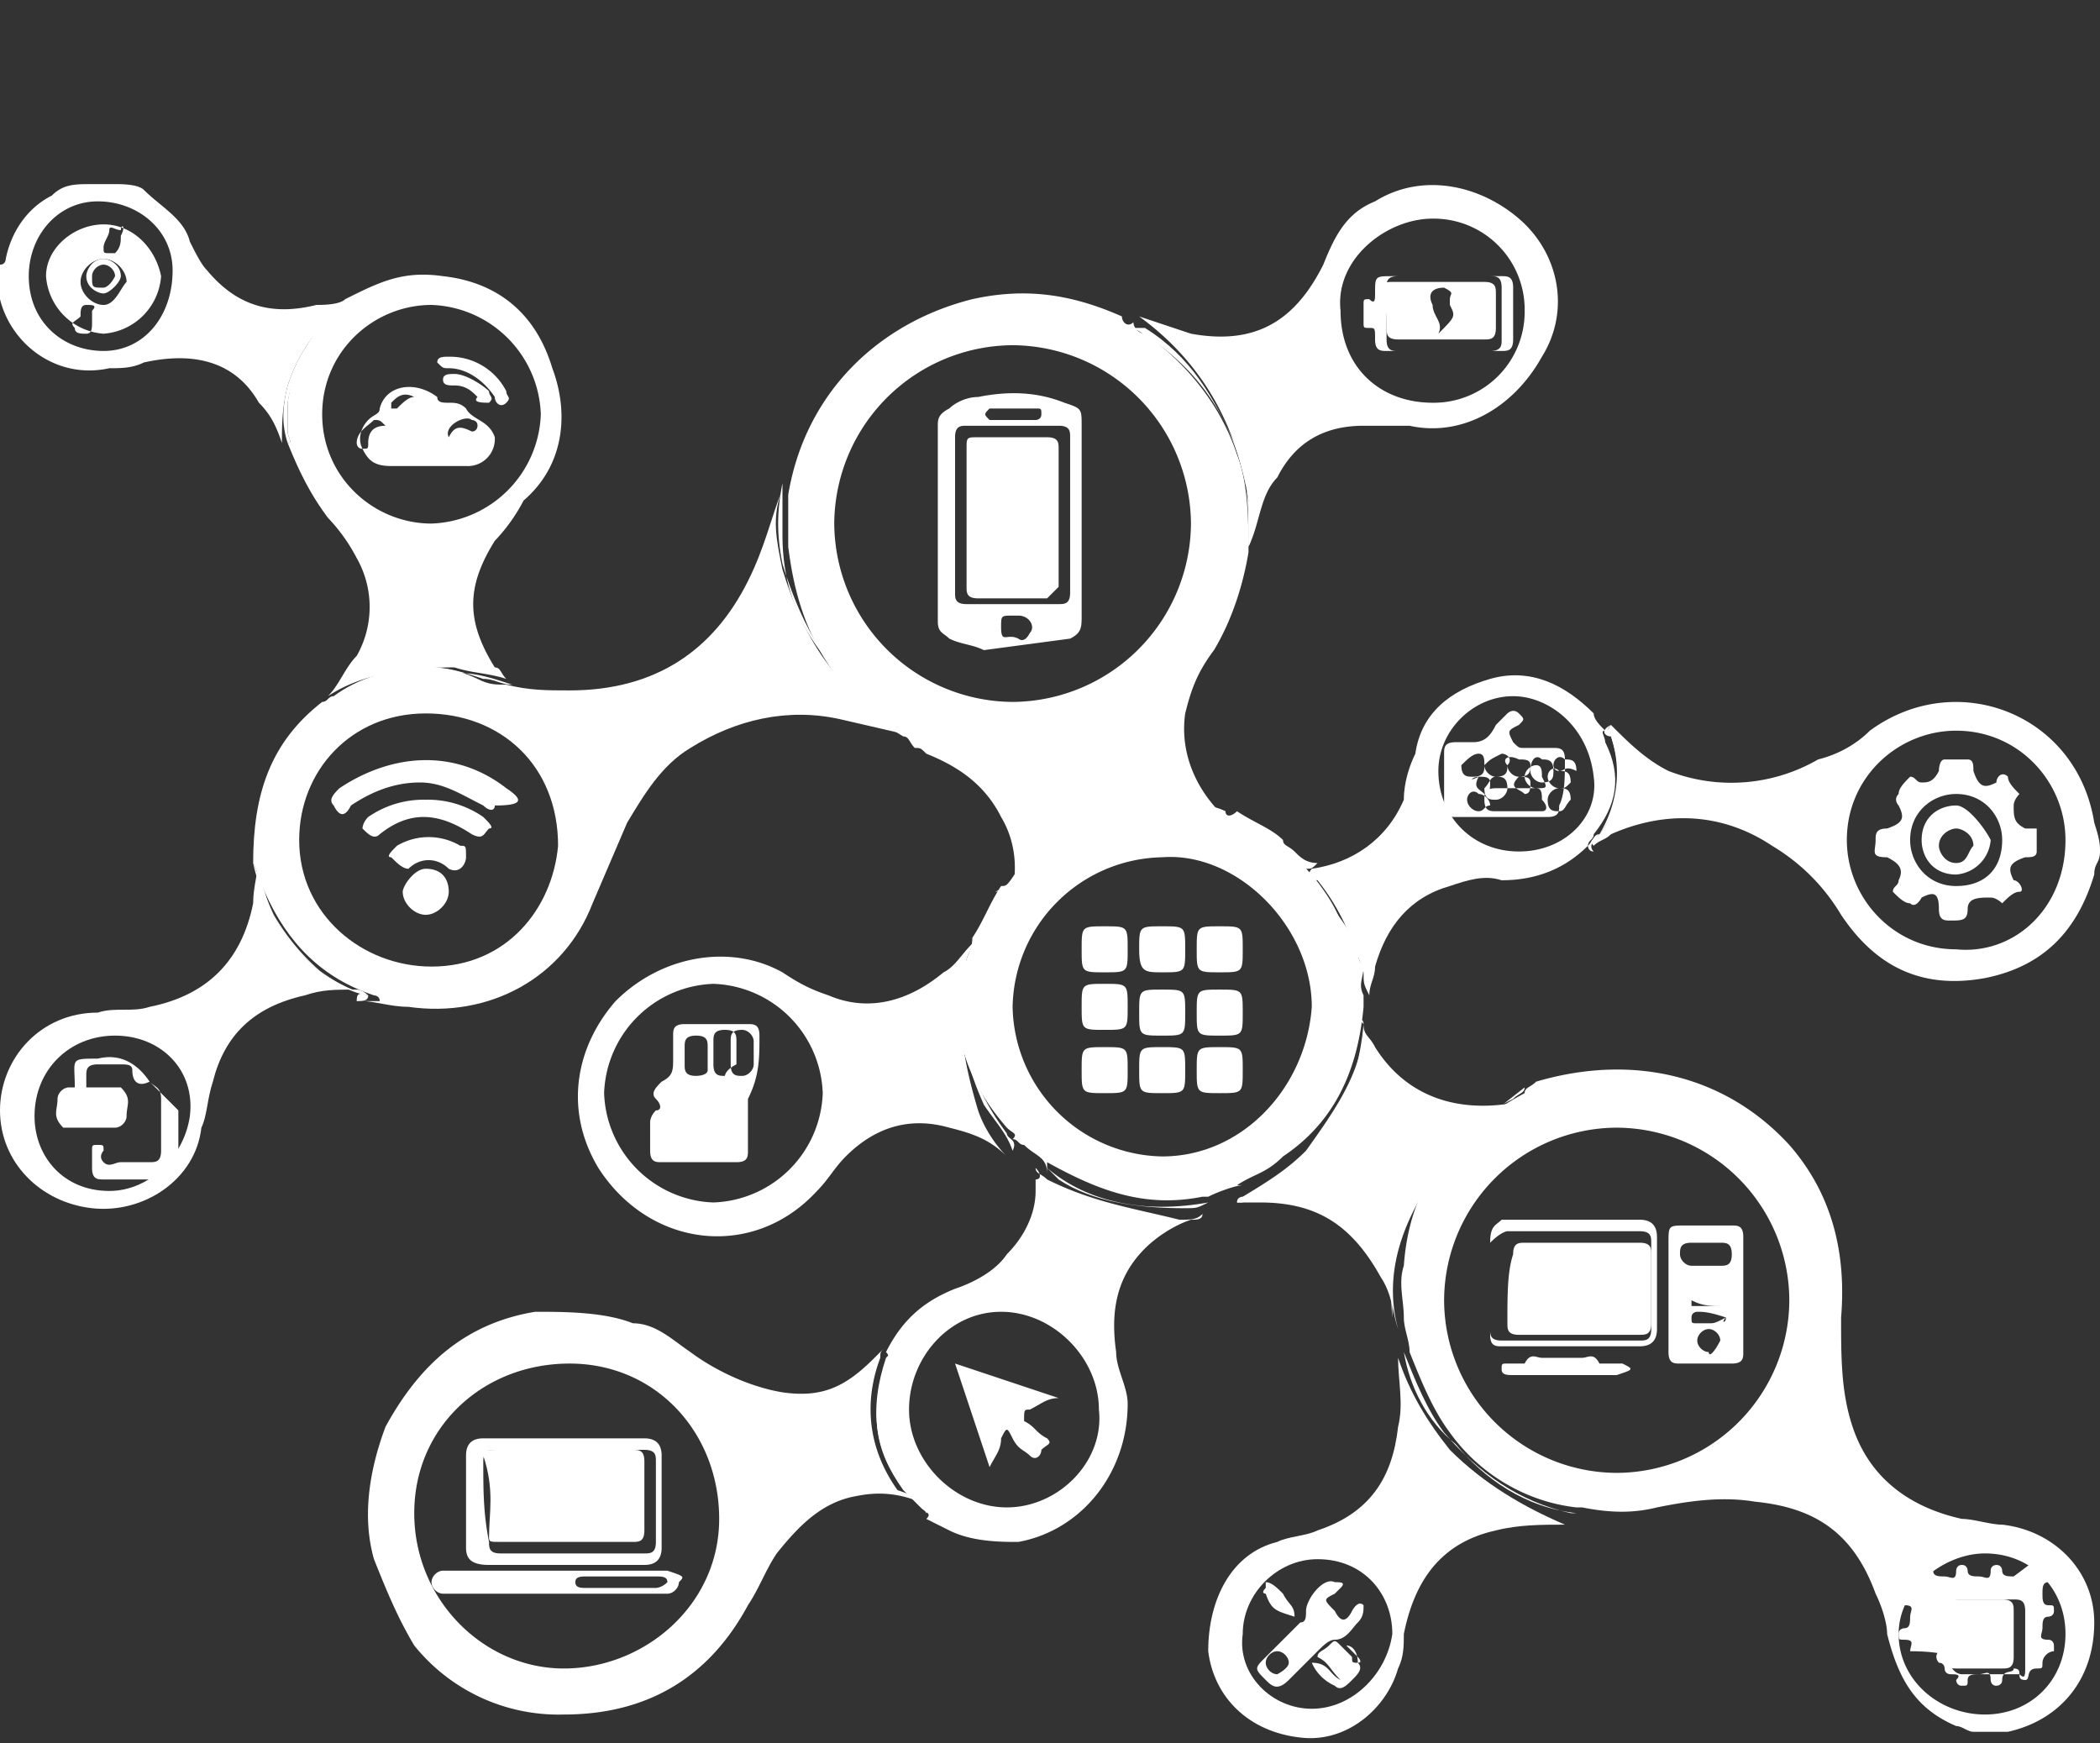
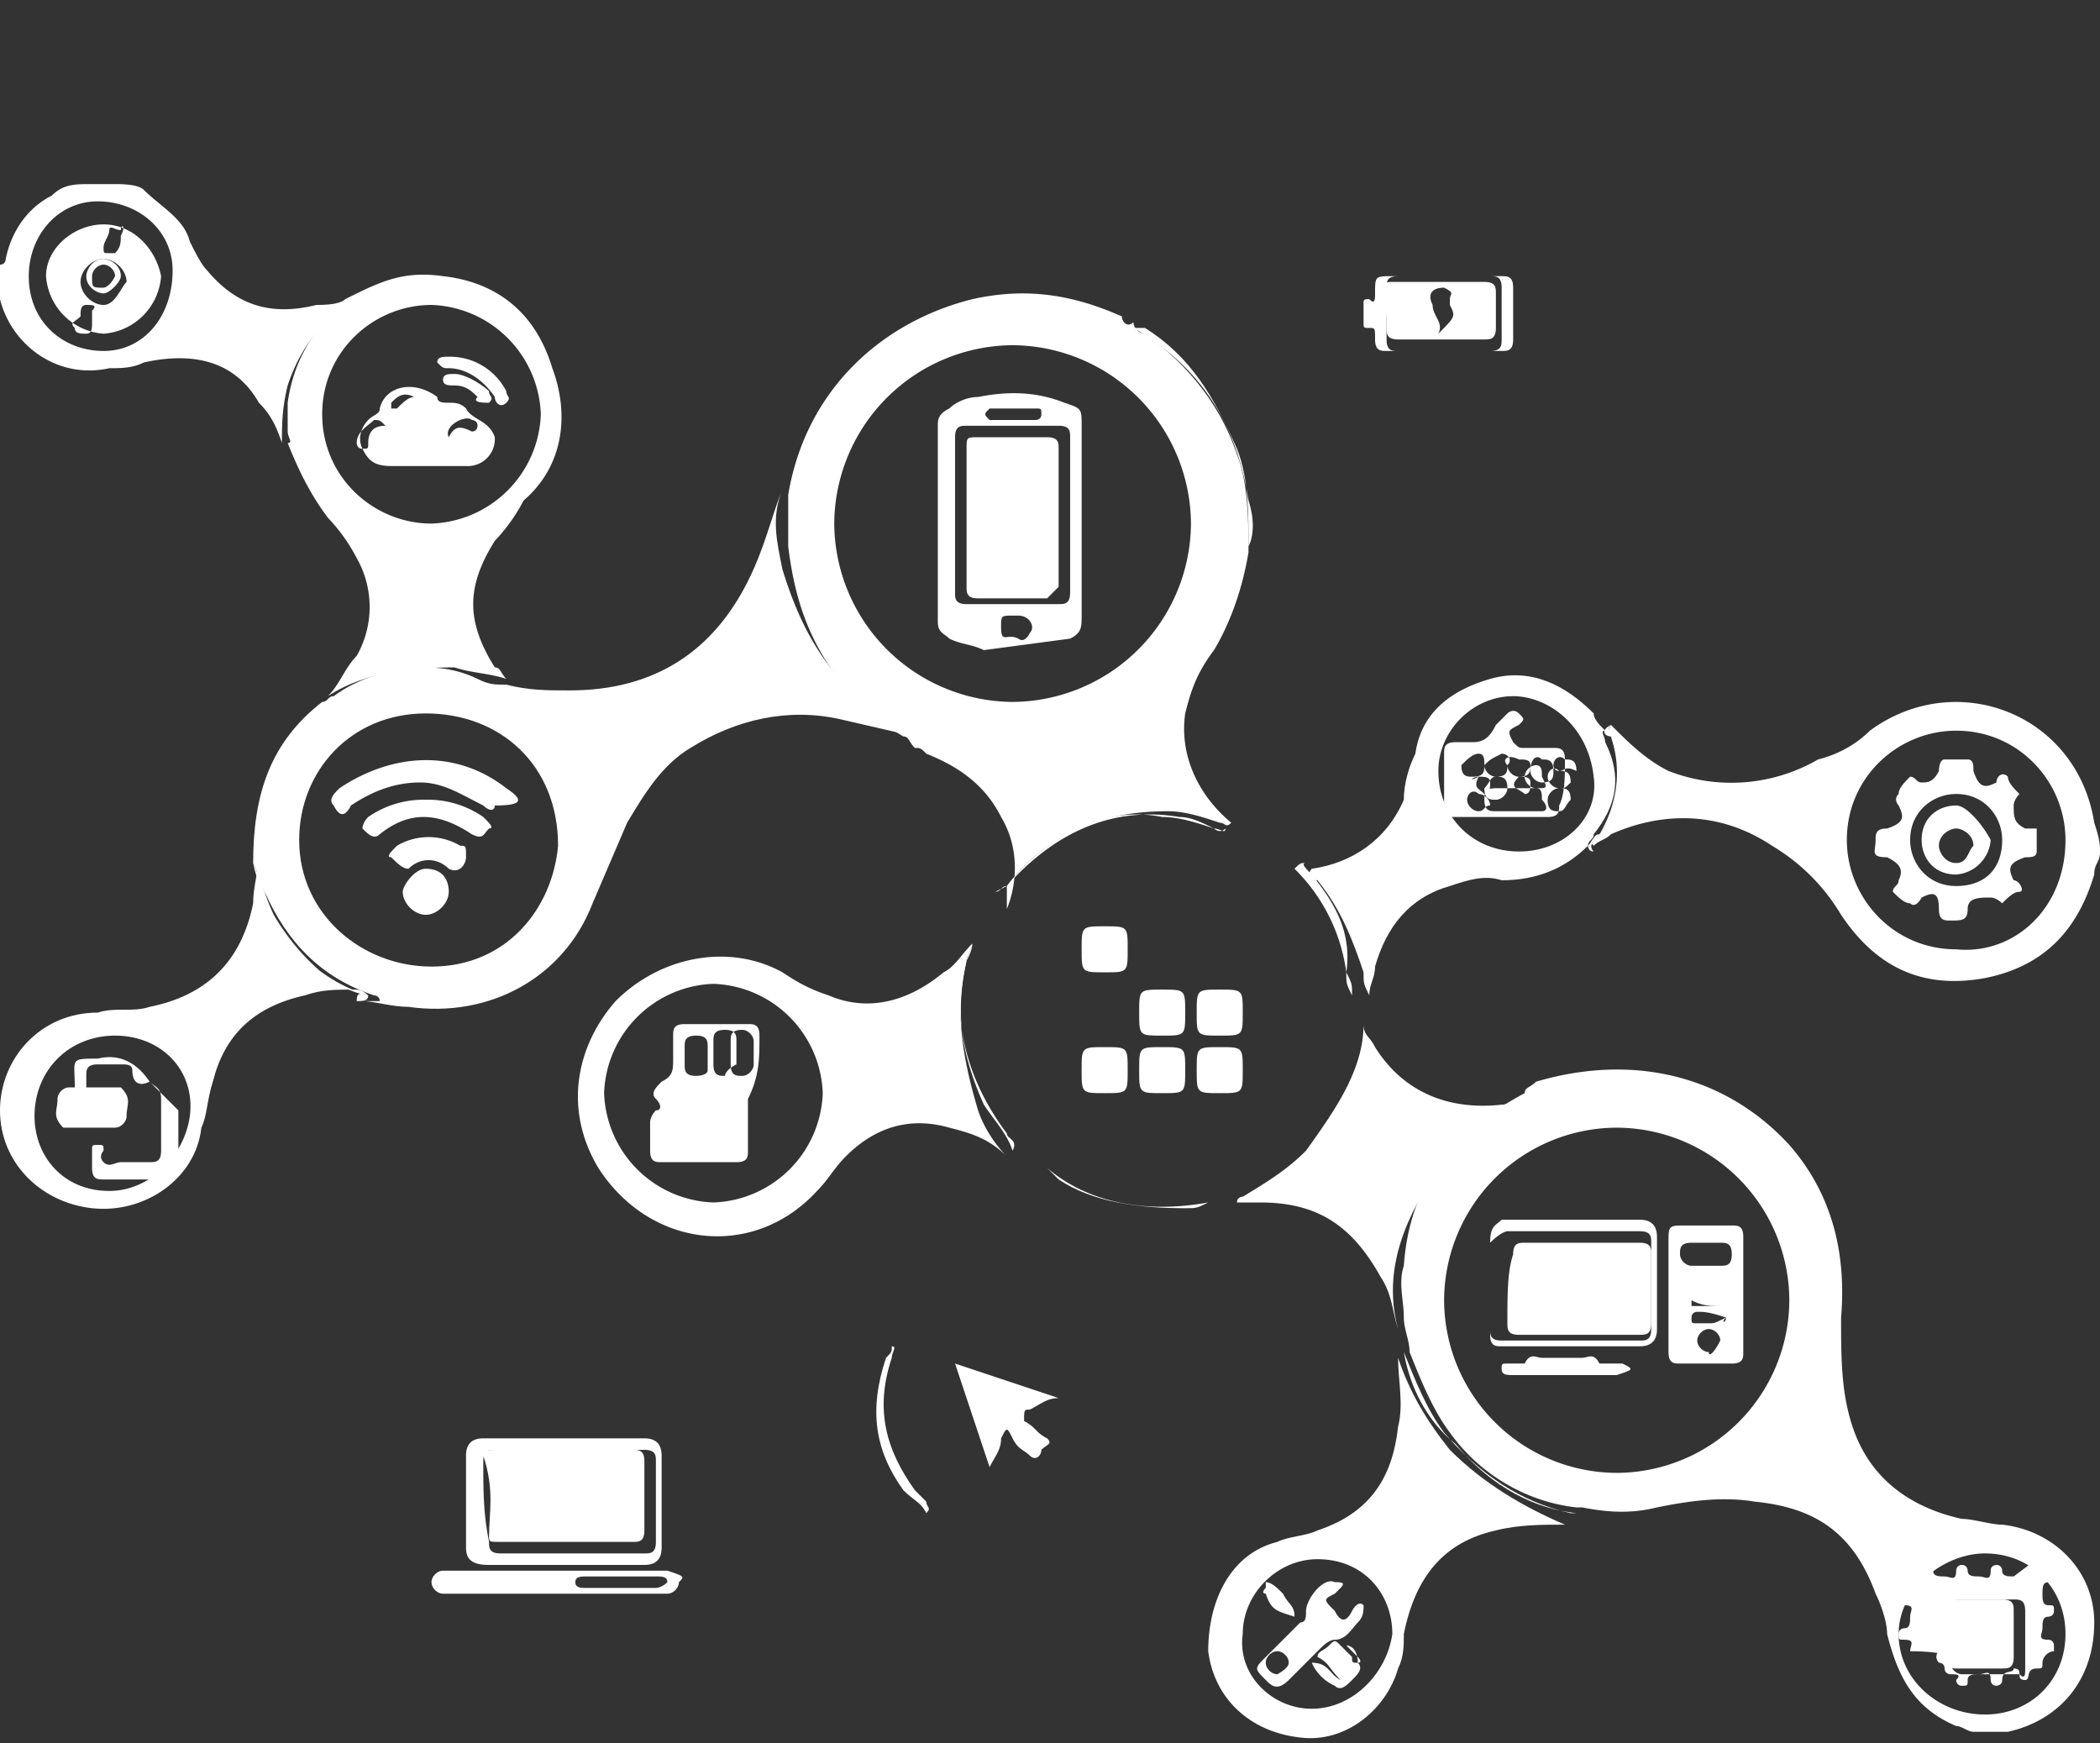
<svg xmlns="http://www.w3.org/2000/svg" xmlns:xlink="http://www.w3.org/1999/xlink" viewBox="0 0 36.5 30.3">
  <rect x="0" y="0" width="36.5" height="30.3" fill="#333333" stroke="none" />
  <g fill="#fff">
    <path d="M33.7 28.7s-.2.1 0 0c-.1.1 0 .2 0 .2.1 0 .1.1.1.1 0 .1.1.1.1.1.1 0 .2 0 .1.1 0 0 0 .1.1.1s.1 0 .1-.1.1-.1.2-.1.2-.1.2.1c0 0 0 .1.1.1 0 0 .1 0 .1-.1 0-.2.2-.1.2-.2.2 0 0 .2.2.2.1 0 0-.2.2-.2.1 0 .1 0 .1-.1s.1-.2.2-.2v-.1s0-.1-.1-.1c-.2 0-.1-.1-.1-.2s0-.2.1-.2c0 0 .1 0 .1-.1s0-.1-.1-.1-.1-.1-.1-.2 0-.2.1-.2c0 0 .1 0 .1-.1 0 0 0-.1-.1-.1s-.2-.1-.2-.2l-.4.3c-.1 0-.2 0-.2-.1 0 0 0-.1-.1-.1 0 0-.1 0-.1.1 0 .2-.1.1-.2.1s-.2 0-.2-.1c0 0 0-.1-.1-.1s-.1.1-.1.1c0 .2-.1.1-.2.1s-.2 0-.2-.1c0 0 0-.1-.1-.1 0 .2-.1.2-.2.2s-.1.1-.1.1c0 .1 0 .2-.1.2 0 0-.1 0-.1.1s0 .1.1.1c.2 0 .1.1.1.2s0 .2-.1.2c0 0-.1 0-.1.1s0 .1.1.1c.2 0 .1.1.1.2.6 0 .6.1.5 0zm.3-.9h1c.1 0 .2 0 .2.2v1c0 .1 0 .2-.1.1h-1c-.1 0-.2-.1-.2-.2 0-.3 0-.7.1-1.1-.1 0-.1 0 0 0z" />
    <path d="M24.4 22c-.1.3 0 .6 0 .9 0 .2.1.4.1.6.2.5.4 1 .7 1.4.5.7 1.3 1.2 2.2 1.3h.1c.5.1.9.1 1.3 0 .5-.1 1.1-.2 1.7-.1 1 .1 1.7.5 2.1 1.6.1.2.2.5.2.7.2.8.5 1.3 1.2 1.6.1 0 .2.1.3.1h.6c.9-.2 1.5-.9 1.5-1.9 0-.9-.7-1.6-1.6-1.7-.2 0-.5-.1-.7-.1-.9-.2-1.6-.7-1.9-1.6-.2-.6-.2-1.2-.2-1.9.1-1.2-.2-2.2-.9-3-1.1-1.2-2.7-1.6-4.4-1.1-.1.1-.2.1-.2.2-1.3.7-2 1.6-2.1 3zm10.1 5c.8 0 1.4.6 1.4 1.4s-.6 1.4-1.4 1.4-1.5-.6-1.5-1.4.8-1.4 1.5-1.4zm-6.4-7.4a3.01 3.01 0 0 1 3 3 3.01 3.01 0 0 1-3 3 3.01 3.01 0 0 1-3-3 3.01 3.01 0 0 1 3-3zm8.3-5.3c-.3-1.9-2.4-2.7-3.9-1.6-.2.2-.5.4-.9.5a3.01 3.01 0 0 1-2.6.2c-.4-.2-.7-.5-1-.8-.1.1 0 .2 0 .2.2.6.2 1.2-.2 1.7-.1.1-.2.1-.1.2.1-.1.2-.1.3-.2.9-.4 1.9-.4 2.8.2.5.3.9.7 1.2 1.2.6.9 1.4 1.3 2.5 1.1 1-.2 1.6-.8 1.9-1.8 0-.2.1-.2.1-.4 0-.1 0-.2-.1-.5 0 .1 0 .1 0 0zM34 16.5c-1.1 0-1.9-.9-1.9-1.9 0-1.1.9-1.9 1.9-1.9 1.1 0 1.9.9 1.9 1.9 0 1.2-.9 2-1.9 1.9zM5 6.7c.2-.6.5-1 1-1.4v-.1c-.1.1-.4.1-.5.1-.8.2-1.4 0-1.9-.6-.1-.1-.2-.3-.3-.5-.1-.4-.5-.6-.8-.9-.1-.1-.4-.1-.5-.1h-.4c-.3 0-.5 0-.7.2-.4.2-.7.6-.8 1.1 0 0 0 .1-.1.1v.6c.2.8 1 1.4 1.9 1.2.2 0 .4 0 .6-.1.9-.2 1.6 0 2 .7.2.2.3.4.4.7 0-.3 0-.6.1-1zm-3.2-.6C1.1 6.1.5 5.6.5 4.8c0-.7.5-1.3 1.2-1.3S3 4 3 4.7c0 .8-.5 1.4-1.2 1.4zm15.7 9.3c.7-.9 1.6-1.3 2.8-1.3.3 0 .6.1.9.2.1 0 .1.1.2 0-.6-.5-.9-1.2-.8-1.9.1-.4.2-.7.5-1.1.3-.5.5-1.1.6-1.7 0-.5 0-1.2-.2-1.7-.3-.9-.9-1.6-1.6-2.1-.1 0-.2-.1-.2-.2-.1.1-.2 0-.2-.1-.9-.4-1.7-.5-2.6-.3-1.6.4-2.9 1.6-3.2 3.4v.9c.1.8.3 1.5.8 2.2.3.5.7.8 1.2 1.1.1 0 .1.1.2.2.1 0 .1 0 .2.1.5.2 1 .5 1.3 1.1.3.5.3 1.1.1 1.6v-.4zm-3-6.3A3.12 3.12 0 0 1 17.6 6a3.12 3.12 0 0 1 3.1 3.1 3.12 3.12 0 0 1-3.1 3.1 3.12 3.12 0 0 1-3.1-3.1z" />
    <path d="M13.6 9.9c-.1-.5-.2-.9 0-1.4-.2.5-.3 1-.6 1.6-.6 1.2-1.6 1.9-3.1 1.9-.4 0-.7 0-1.1-.1-.2 0-.3 0-.5-.1s-.5-.2-.9-.2c-.6 0-1.2.2-1.6.5-.1 0-.1.1-.2.1-.9.7-1.2 1.6-1.2 2.8.1.2.1.3.2.5.4.9 1 1.5 1.9 1.8 0 0 .1 0 .1.1h-.3c.2 0 .5.1.8.1 1.4.2 2.7-.5 3.2-1.8l.6-1.4c.3-.5.6-1 1.1-1.3.8-.5 1.7-.7 2.6-.5l1.3.3c-1.3-.7-1.9-1.6-2.3-2.9zm-6.1 6.9c-1.2 0-2.3-.9-2.3-2.2 0-1.2.9-2.2 2.2-2.2s2.3.9 2.3 2.3c-.1 1.1-.9 2.1-2.2 2.1z" />
-     <path d="M15.6 12.6c-.5-.2-.9-.6-1.2-1.1-.5-.6-.8-1.3-.8-2.2v-.9c-.1.5-.1.9 0 1.4.4 1.3 1 2.2 2 2.8zm0 13.3c-.5-.7-.6-1.5-.3-2.3 0-.1 0-.1.1-.2l-.2.2c-.5.5-.9.7-1.6.6-.6-.1-1.2-.4-1.6-.7-.3-.2-.6-.5-1-.5-.5-.2-1.2-.2-1.7-.2-1.2.2-2 .9-2.6 2-.3.8-.4 1.6-.2 2.3.2.5.4 1 .7 1.5a3.22 3.22 0 0 0 2.6 1.2c1.4 0 2.5-.6 3.2-1.9.2-.3.3-.6.5-.9.4-.5.8-.9 1.4-1 .5-.1.9 0 1.3.2-.1-.1-.3-.2-.6-.3zM9.8 29c-1.4 0-2.6-1.2-2.6-2.7s1.2-2.6 2.7-2.6 2.6 1.2 2.6 2.7S11.2 29 9.8 29zm12.9-13.9c.1 0 .1 0 .2-.1-.2 0-.3-.1-.4-.2s-.2-.1-.2-.2c-.2-.2-.5-.3-.8-.5-.1.1-.2.1-.2 0-.2-.1-.4-.1-.6-.2-1.2-.2-2.3.3-3 1.2-.2.3-.2.3-.3.3-.2.3-.3.6-.5.9 0 .2-.1.4-.2.6-.2 1 .1 1.9.8 2.7.1.1.2.1.1.2.1 0 .1.1.2.1.2.2.4.2.4.5v-.2c.9.5 1.7.8 2.7.6h.1c.2-.1.5-.2.6-.2h-.1c.3-.2.5-.2.8-.5.9-.6 1.3-1.5 1.4-2.6v-.2c-.1-.2 0-.3 0-.5-.1-.1-.1-.2-.1-.4l-.9-1.3zm-2.5 5a2.65 2.65 0 0 1-2.6-2.6 2.65 2.65 0 0 1 2.6-2.6c1.3-.1 2.6 1.2 2.6 2.6-.1 1.4-1.2 2.6-2.6 2.6z" />
    <path d="M17.5 15.4c.8-.9 1.8-1.4 3-1.2.2 0 .4.1.6.2.1 0 .2.1.2 0-.1.1-.2 0-.2 0-.3-.1-.6-.2-.9-.2-1-.2-2 .3-2.7 1.2-.1 0-.1.1-.2.1l.2-.1zm-.7 1.3c0-.1.1-.2.1-.3-.2.2-.3.4-.5.5-.6.5-1.3.7-2 .4-.3-.1-.5-.2-.8-.4-.9-.5-2.1-.3-2.9.5-.7.8-.9 1.9-.3 2.9.9 1.4 2.7 1.6 3.8.4.2-.2.3-.4.5-.6.5-.5 1.1-.7 1.8-.5.4.1.7.2 1 .5-.2-.2-.4-.5-.5-.8-.3-1-.4-1.8-.2-2.6zm-4.4 4.2a1.97 1.97 0 0 1-1.9-1.9 1.97 1.97 0 0 1 1.9-1.9 1.97 1.97 0 0 1 1.9 1.9 1.97 1.97 0 0 1-1.9 1.9z" />
    <path d="M17.5 19.7c-.6-.8-.9-1.7-.8-2.7 0-.2.2-.4.2-.6 0 .1-.1.2-.1.3-.2.9-.1 1.6.3 2.5.2.3.4.5.5.8.1-.2-.1-.2-.1-.3zm-9.6-8.1c.3.1.6.1.9.2-.1-.1-.1-.2-.2-.2-.5-.8-.5-1.4 0-2.2a3.04 3.04 0 0 0 .5-.7c.7-.6.8-1.5.5-2.3-.3-1-1-1.5-1.9-1.6-.7-.1-1.1.1-1.7.4 0 .1 0 .1-.1.1-.5.5-.8 1-.9 1.7v.5c0 .1.1.2 0 .2.2.5.4.9.7 1.3a3.04 3.04 0 0 1 .5.7 1.72 1.72 0 0 1 0 1.7c-.2.2-.3.5-.5.7.6-.4 1.4-.5 2.2-.5zM5.6 7.2c0-1.1.9-1.9 1.9-1.9a1.97 1.97 0 0 1 1.9 1.9 1.97 1.97 0 0 1-1.9 1.9c-1 0-1.9-.8-1.9-1.9z" />
-     <path d="M5 7.5V7c.1-.6.4-1.2.9-1.7.1 0 .1 0 .1-.1v.1c-.5.4-.8.8-1 1.4-.1.4-.1.7 0 1 .1 0 0-.1 0-.2zm.9 4.6c.5-.3 1-.5 1.6-.5.3 0 .6.1.9.2.2 0 .3.1.5.1-.3-.1-.6-.2-.9-.2a2.47 2.47 0 0 0-2.2.5c0 .1 0 0 .1-.1zm12.3 8.4c-.1-.1-.2-.1-.2-.2.1.1.1.2 0 .2v.2c0 .4-.2.8-.5 1.1-.2.3-.6.5-.9.6-.5.2-.9.5-1.2 1.1.1.1 0 .2 0 .2-.3.9-.2 1.6.4 2.3l.2.2c.1.1.2.1.1.2l.4.2c.4.2.9.2 1.2.2 1.1-.2 1.9-1.2 1.9-2.4 0-.3-.2-.6-.2-.9-.1-.7 0-1.3.5-1.8.2-.2.5-.4.8-.5.1 0 .2 0 .2-.1-.1.1-.2.1-.4.1-.8-.2-1.5-.3-2.3-.7zm-.7 5.7c-.9 0-1.7-.8-1.7-1.7s.7-1.7 1.6-1.7 1.7.8 1.7 1.7c.1.9-.7 1.7-1.6 1.7z" />
    <path d="M16.1 26.1l-.2-.2c-.5-.7-.7-1.4-.4-2.3 0-.1.1-.2 0-.2 0 .1 0 .1-.1.2-.3.9-.2 1.6.3 2.3.2.2.3.2.4.4.1-.1 0-.1 0-.2zm2.1-5.8v.2-.2l.2.2c.6.4 1.4.5 2.2.5.2 0 .2 0 .4-.1-1.1.2-2.1 0-2.8-.6zm7 4.9c-.4-.5-.7-1-.9-1.6 0 .4.1.8 0 1.2-.1.9-.5 1.5-1.4 1.8-.2.1-.5.1-.7.2-.8.2-1.2 1-1.2 1.9.1.8.7 1.4 1.6 1.5.8.1 1.5-.5 1.7-1.2.1-.2.1-.4.1-.6.2-1 .7-1.6 1.6-1.8.4-.1.8-.1 1.2-.1-.7-.3-1.4-.7-2-1.3zm-2.4 4.5c-.7 0-1.3-.6-1.2-1.3 0-.7.6-1.3 1.3-1.3.8 0 1.3.6 1.3 1.3-.1.7-.7 1.3-1.4 1.3zm2.3-4.8c-.3-.4-.5-.9-.7-1.4.1.6.4 1.2.9 1.6.5.6 1.2 1.1 2.1 1.2h-.1c-.9-.2-1.6-.7-2.2-1.4zM6.4 17.3c-.9-.2-1.9-1.3-1.9-2.4 0 .2-.1.5-.1.8-.2 1-.8 1.6-1.8 1.8-.3.1-.6 0-.9.1-1 0-1.7.8-1.7 1.7s.7 1.6 1.6 1.7 1.8-.5 1.9-1.4c.1-.2.1-.5.2-.8.2-.8.7-1.3 1.6-1.5.3-.1.5-.1.9-.1.1 0 .2.1.2.1zm-4.5 3.4c-.8 0-1.3-.6-1.3-1.3 0-.8.6-1.4 1.4-1.4s1.4.6 1.3 1.4c-.1.7-.7 1.3-1.4 1.3z" />
    <path d="M6.4 17.3a2.7 2.7 0 0 1-1.8-1.8c-.1-.2-.1-.3-.2-.5.2 1 1.2 2.2 2 2.3-.1 0-.2-.1-.2.1.1 0 .2 0 .2-.1zM22.7 20c-.3.3-.6.5-1.1.8 0 0-.1 0-.1.1h.4c1 0 1.6.4 2.1 1.3.2.3.2.6.3.9-.3-1.1.2-2.1.8-2.9.4-.5.9-.9 1.6-1.1-.2 0-.5.1-.6.1-.9.1-1.7-.2-2.2-1-.1-.2-.2-.2-.2-.4 0 .8-.5 1.5-1 2.2z" />
-     <path d="M25.1 20c-.7.9-1 1.8-.9 2.9V22c.2-1.3.9-2.3 2.1-2.9.1-.1.2-.1.2-.2L25.1 20zm-1.4-2.2c-.1 1.1-.5 1.9-1.4 2.6-.2.2-.5.3-.8.5h.1c0-.1.1-.1.1-.1a4.44 4.44 0 0 0 1.1-.8c.6-.6.9-1.4.9-2.2-.1-.1 0-.1 0 0zm-2-9.1v.8c.2-.4.2-.9.5-1.2.3-.6.8-.9 1.5-.9h.8c.9.2 1.8-.3 2.3-1.2.5-.8.3-1.8-.4-2.4s-1.7-.8-2.5-.3c-.5.2-.7.6-.9 1.1-.5 1-1.2 1.4-2.3 1.2l-.9-.3c1.1.8 1.7 1.9 1.9 3.2zm3.2-4.9a1.58 1.58 0 0 1 1.6 1.6A1.58 1.58 0 0 1 24.9 7c-.9 0-1.6-.6-1.6-1.6-.1-.9.8-1.6 1.6-1.6z" />
    <path d="M19.9 5.7c.8.5 1.2 1.2 1.6 2.1.2.5.2 1.1.2 1.7.1-.2.1-.5 0-.8-.2-1.3-.8-2.3-2-3h.2zm7.7 9c0-.1.1-.1.1-.2.4-.5.5-1 .2-1.6 0-.1-.1-.2 0-.2-.1-.1-.2-.2-.2-.3-.5-.5-1.1-.8-1.8-.6s-1.2.6-1.3 1.3c-.1.2-.2.5-.2.8-.3.7-.9 1.1-1.6 1.2-.1.1 0 .2.1.2.4.5.6 1 .8 1.6 0 .2 0 .2.1.4 0-.2.1-.3.1-.5.2-.7.6-1.2 1.3-1.4.3-.1.6-.2.9-.1.6 0 1.1-.2 1.5-.6zm-1.2.1c-.8 0-1.4-.6-1.4-1.4 0-.7.6-1.3 1.3-1.3.6 0 1.3.5 1.4 1.4.1.7-.5 1.3-1.3 1.3z" />
    <path d="M27.8 14.5c.4-.5.5-1.1.2-1.7 0-.1-.1-.1 0-.2-.2.1-.1.2 0 .2.2.6.1 1.2-.2 1.7-.1 0-.1.1-.2.2 0 0 0 .1.1.1-.1-.1 0-.2.1-.3zm-5 .7c-.1-.1-.2-.2-.1-.2-.1 0-.1 0-.2.1a3.1 3.1 0 0 1 .9 1.8c0 .2 0 .2.1.4 0-.2 0-.2-.1-.4.1-.7-.2-1.2-.6-1.7zm6.2 8.3c0 .2.1.2.2.2h.9c.2 0 .2-.1.2-.2v-2c0-.2-.1-.2-.2-.2h-.8c-.3 0-.3 0-.3.3v1.9zm.7 0c-.1 0-.2-.1-.2-.2s.1-.2.2-.2.2.1.2.2c-.1.2-.2.3-.2.2zm.3-.6c0 .1-.1.1 0 0-.2.1-.2.1-.3.1h-.2c-.1 0-.1 0-.1-.1s.1-.1.1-.1c.1 0 .2 0 .5.1 0 0 0-.1 0 0zm0-.2h-.6v-.1c.2.1.3.1.6.1zm-.6-.3c-.2 0-.2 0 0 0-.2 0 0 0 0 0zm0-.8h.5c.1 0 .2 0 .2.2s-.1.2-.2.2h-.5c-.1 0-.2-.1-.2-.2s0-.2.2-.2zm-3.5 0v1.6c0 .2.1.2.2.2h2.4c.2 0 .3-.1.3-.3v-1.6c0-.2-.1-.3-.3-.3h-2.4c-.1.1-.2.1-.2.4zm.3-.2h2.3c.2 0 .2.1.2.2v1.5c0 .2-.1.2-.2.2h-2.4c-.2 0-.2-.1-.2-.2v-1.5c.2-.2.3-.2.3-.2zm2 2.3h-.4c-.1-.2-.2-.1-.3-.1h-.7c-.1 0-.2-.1-.3.1h-.3c-.1 0-.1 0-.1.1s.1.1.2.1h1.8c.3-.1.3-.1.1-.2zm7-9.3c-.2-.1-.2-.2-.2-.4 0-.1.1-.2.1-.2-.1-.1-.2-.2-.2-.3-.1-.1-.2 0-.2.1-.2.1-.3.1-.4-.2 0-.1 0-.2-.1-.2h-.4c-.1 0-.1.2-.1.2-.1.2-.2.2-.3.2s-.1-.1-.2-.1c-.1.1-.2.2-.2.3-.1.1 0 .2 0 .2.1.2.1.3-.2.4-.2 0-.2.1-.2.2 0 .2-.1.3.2.3.2.1.3.2.2.4 0 .1-.1.1-.1.2.1.1.2.2.3.2.1.1.2-.1.2-.1.2-.1.3-.1.3.2 0 .2.1.2.2.2.2 0 .3 0 .3-.2s.2-.2.4-.2c.1 0 .2.1.2.1.1-.1.2-.2.3-.2s0-.2-.1-.2c-.1-.2-.1-.3.2-.4.1 0 .2 0 .2-.1v-.4h-.2zm-1.2 1c-.5 0-.8-.4-.8-.8 0-.5.4-.8.8-.8.5 0 .8.4.8.8 0 .5-.3.8-.8.8zM1.8 3.9c-.5 0-1 .4-1 .9a1.08 1.08 0 0 0 1 1 1.08 1.08 0 0 0 1-1c-.1-.5-.5-.9-1-.9zm-.2 1.5v.2c0 .1 0 .2-.1.2s-.2 0-.2-.1c-.1-.1 0-.1.1-.2 0-.1 0-.2.1-.2s.2 0 .1.1zm.2-.1c-.2 0-.4-.2-.4-.4s.2-.4.4-.4.4.2.4.4c-.1.1-.2.4-.4.4zm.3-1.2c0 .1 0 .2-.1.3h-.1c-.1 0-.1 0-.1-.1s.1-.2.1-.3.1 0 .2 0c0-.1.1-.1 0 .1zm16.5 7c.2-.1.2-.2.2-.4V7.4c0-.3 0-.3-.3-.4-.5-.2-1-.2-1.5-.1-.2 0-.4.1-.5.2-.2.1-.2.2-.2.3v3.4c0 .2.1.2.2.3.2.1.4.1.6.2l1.5-.2zm-1.4-4h.8c.1 0 .1 0 .1.1s-.1.1-.1.1h-.8c-.1-.1-.1-.1 0-.2-.1 0 0 0 0 0zm-.4 3.4c-.2 0-.2-.1-.2-.2V7.6c0-.2.1-.2.2-.2h1.6c.2 0 .2.1.2.2v2.7c0 .2-.1.2-.2.2h-1.6zm.6.4c0-.2 0-.2.2-.2h.1c.2 0 .3.2.2.3-.1.2-.2.1-.2.1-.2-.1-.3.1-.3-.2zm-8.6 2.8c-.9-.7-2-.6-2.9 0-.1.1-.2.2-.1.3.1.2.2.2.3 0 .3-.2.7-.4 1.2-.4.4 0 .7.2 1.1.4.1.1.2.1.2 0 .5 0 .5-.1.2-.3zm-.4.5a1.69 1.69 0 0 0-1-.3 1.69 1.69 0 0 0-1 .3c-.1.1-.1.2-.1.2.1.1.2.2.3.1.5-.4 1-.4 1.6 0 .2.1.2 0 .3-.1.1 0 0-.1-.1-.2zm-.4.5a1.08 1.08 0 0 0-1.1 0c-.1.1-.2.2-.1.2.1.1.2.2.3.2.2-.2.5-.2.7 0 .2.1.3-.1.3-.2 0-.2 0-.2-.1-.2zm-.6.4c-.2 0-.4.3-.4.4 0 .2.2.4.4.4s.4-.2.4-.4-.1-.4-.4-.4zm1.1 12.1h2.7c.2 0 .3-.1.3-.3v-1.6c0-.2-.1-.3-.3-.3H8.4c-.2 0-.3.1-.3.3v1.6c0 .2.1.3.4.3zm-.1-1.8c0-.2.1-.2.2-.2h2.6c.2 0 .2.1.2.2v1.4c0 .2-.1.2-.2.2H8.7c-.2 0-.2-.1-.2-.2-.1-.5-.1-.9-.1-1.4zm3.2 1.9H7.7c-.1 0-.2.1-.2.2s.1.2.2.2h3.9c.1 0 .2-.1.2-.2.1-.1.1-.1-.2-.2zm-.2.3h-1.2c-.1 0-.2 0-.2-.1s.1-.1.2-.1h1.2c.1 0 .2 0 .2.1-.1.1-.2.1-.2.1z" />
    <use xlink:href="#B" />
    <use xlink:href="#B" x="-1" />
-     <path d="M19.6 17.5c0-.4 0-.4-.4-.4s-.4 0-.4.4 0 .4.4.4.4 0 .4-.4zm1.6-.6c.4 0 .4 0 .4-.4s0-.4-.4-.4-.4 0-.4.4 0 .4.4.4zm-1 0c.4 0 .4 0 .4-.4s0-.4-.4-.4-.4 0-.4.4.1.4.4.4z" />
    <use xlink:href="#B" x="-2" y="-1.1" />
    <use xlink:href="#B" x="-2" y="1" />
    <use xlink:href="#B" y="1" />
    <use xlink:href="#B" x="-1" y="1" />
    <path d="M13.2 18c0-.2-.1-.2-.2-.2h-1.1c-.2 0-.2.1-.2.2v.4c0 .2 0 .3-.2.4-.1.1-.2.2-.1.3s.1.2 0 .2c-.1.1-.1.2-.1.2v.5c0 .2.1.2.2.2h1.3c.2 0 .2-.1.2-.2v-.9c.2-.4.2-.7.2-1.1zm-1.1.7c-.2 0-.2-.1-.2-.2v-.3c0-.1 0-.2.2-.2s.2.1.2.2v.4c0 .1-.2.1-.2.1zm.5 0c-.1 0-.2 0-.2-.2v-.4c0-.1 0-.2.2-.2s.2.1.2.2v.4c-.2.1-.2.2-.2.2zm.3 0c-.1 0-.2 0-.2-.2v-.4c0-.1 0-.2.2-.2.1 0 .2.1.2.2v.4c0 .1-.1.2-.2.2zM8.1 8.1a.47.47 0 0 0 .5-.5c-.1-.3-.4-.3-.5-.5C8 7 7.9 7 7.8 7s-.2 0-.2-.1c-.4-.3-.9-.2-1 .2 0 .1-.1.1-.2.2s-.2.3-.1.5.2.3.5.3h1.3zm-1.4-.7c-.2 0-.3.1-.3.3 0 .1 0 .1-.1.1s-.1-.1-.1-.1c0-.2.2-.3.3-.4.1 0 .1 0 .2.1zm.5-.5c-.1 0-.2.1-.3.2h-.1V7c.1-.1.2-.2.4-.1.1-.1.1-.1 0 0zm.6.7c-.1 0-.1 0 0 0-.1-.2.3-.4.4-.3 0 0 .1 0 .1.1 0 0 0 .1-.1.1-.2-.1-.3-.1-.4.1zm0-1.2c.3 0 .6.2.8.5 0 .1.1.2.2.1s0-.1 0-.2a1.1 1.1 0 0 0-1-.6c-.1 0-.2 0-.2.1.1.1.1.1.2.1zm.1.1c-.1 0-.2 0-.2.1s.1.1.2.1c.2 0 .3.1.4.2-.1.1.1.1.2.1.1-.1 0-.1 0-.2-.1-.1-.4-.3-.6-.3zm10 18c.2-.1.3-.2.5-.2l-1.8-.6.6 1.8c.1-.2.2-.3.2-.5.1-.2.1-.2.2 0s.2.2.3.3.2 0 .2-.1c.1-.1.2-.1.1-.2-.2-.1-.2-.2-.4-.3 0-.2 0-.2.1-.2zm5.8 3.4c-.1-.1-.2.1-.2.1-.1.2-.2.2-.3 0-.2-.2-.2-.2 0-.3l.1-.1c.1-.1 0-.1-.1-.1-.2-.1-.5.3-.5.5 0 .1 0 .2-.1.2l-.6.6c-.2.2-.2.2 0 .4.1.1.2.2.4 0l.5-.5c.1-.1.2-.2.3-.2.2 0 .3-.2.4-.3s.1-.2.1-.3zm-1.5 1.2c-.1 0-.2-.1-.2-.2s.1-.2.2-.2.2.1.2.2-.2.2-.2.2z" />
    <path d="M23.4 28.6l.2.2s.1.1 0 .1-.1 0-.1-.1l-.2-.2c-.1-.1-.1-.1-.2 0s-.2.1-.2.2c.2.1.2.2.4.4-.2-.1-.2-.3-.5-.3a.78.78 0 0 0 .4.4c.1.1.2 0 .3-.1s.2-.2.1-.3c0-.2-.1-.3-.2-.3zm-.9-.5c0-.2-.1-.2-.2-.4-.1-.1-.2-.2-.3-.2v.1c-.1.1 0 .1 0 .1.1.3.2.3.5.4zM2.6 18.8c-.2-.3-.5-.5-.9-.4-.5 0-.4 0-.4.5 0 .1.1.1.1.1.1 0 .1 0 .1-.1v-.2c0-.1 0-.2.2-.2h.4c.1 0 .2 0 .2.1 0 .2.1.3.3.2.1.1.2.1.2.3v.9c0 .2-.1.2-.2.2h-.5c-.1 0-.2.1-.3 0s0-.2 0-.2c0-.1 0-.1-.1-.1s-.1 0-.1.1v.3c0 .2.1.2.2.2h1.1c.2 0 .2-.1.2-.2v-1l-.5-.5z" />
    <path d="M2 19.6c.1 0 .2-.1.2-.2 0-.2.1-.3-.1-.5h-.9c-.1 0-.2.1-.2.2 0 .2-.1.3.1.5H2zM23.9 5.9c0 .2.1.2.2.2h1.8c.2 0 .2-.1.2-.2V5c0-.2-.1-.2-.2-.2h-1.7c-.3 0-.3 0-.3.3 0 .1 0 .2-.1.1-.1 0-.1 0-.1.1v.3c0 .1 0 .1.1.1s.1 0 .1.2zm.2-.9c0-.1 0-.2.2-.2h1.8c.1 0 .2 0 .2.2v.9c0 .2-.1.2-.2.2h-1.8c-.1 0-.2 0-.2-.2V5zm3.1 8.2c0-.2-.1-.2-.2-.2h-.5c-.1 0-.1 0-.2-.1-.1-.2-.1-.2.1-.3.1-.1.1-.1 0-.2s-.2 0-.2 0l-.2.2c-.1.2-.2.3-.4.3h-.3c-.2 0-.2.1-.2.2v.9c0 .2.1.2.2.2h1.6c.2 0 .2-.1.2-.2.1-.2.1-.5.1-.8zm-.4 0c.1 0 .2 0 .2.2 0 .1 0 .2-.2.2-.1 0-.2-.1-.2-.2 0-.2.1-.3.2-.2zm-.4 0c.1 0 .2 0 .2.1s0 .2-.2.2c-.1 0-.2-.1-.2-.2-.1-.1 0-.2.2-.1zm0 .3c.1 0 .2 0 .2.1s0 .2-.1.2c-.1-.1-.3-.1-.1-.3-.2 0-.2 0 0 0zm-.7-.4c.1 0 .1.1.1.2s0 .2-.2.2c-.1 0-.2 0-.2-.2.1-.1.2-.2.3-.2zm0 .4c.1 0 .2 0 .2.1s0 .2-.1.2c-.1-.1-.2-.1-.1-.3-.2.1-.1 0 0 0zm0 .6c-.1 0-.2-.1-.2-.2s.1-.2.2-.1c.1 0 .2.1.2.2-.1 0-.1.1-.2.1zm.4-1c.1 0 .2.1.1.2 0 .1 0 .2-.2.2-.1 0-.2-.1-.2-.2.1-.1.1-.1.3-.2zm-.1.4c.1 0 .2 0 .2.2 0 .1-.1.2-.2.2s-.2 0-.2-.2c.1-.1.1-.2.2-.2zm.8.6H26c-.1 0-.2 0-.2-.2 0-.1 0-.2.2-.2h.7c.1 0 .1.1.1.2.1.1.1.2 0 .2zm-.1-.4c-.1 0-.2-.1-.2-.2s.1-.2.2-.2.1.1.1.2c.1.2.1.2-.1.2zm.4.4c-.1 0-.2 0-.2-.2 0-.1.1-.2.2-.2s.2 0 .2.2c-.1.1-.1.2-.2.2zm0-.4c-.1 0-.2-.1-.2-.2s.1-.2.2-.1c.1 0 .2 0 .2.2-.1.1-.1.1-.2.1zm0-.3c-.1 0-.1-.1-.1-.1 0-.1.1-.2.2-.1.1 0 .2 0 .2.2-.2-.1-.2 0-.3 0zm-.9 9.6c0 .1 0 .2.2.2h2.1c.1 0 .2 0 .2-.2v-1.2c0-.1 0-.2-.2-.2h-2c-.1 0-.2 0-.2.2-.1.3-.1.7-.1 1.2zm8.8 5c0-.1 0-.2-.2-.2H34c-.1 0-.2 0-.2.2v.8c0 .1 0 .2.2.2h.8c.1 0 .2 0 .2-.2V28zm-1-14c-.3 0-.6.2-.6.6 0 .3.2.6.6.6a.65.65 0 0 0 .6-.6c-.1-.2-.4-.6-.6-.6zm0 1c-.2 0-.3-.2-.3-.3 0-.2.2-.3.3-.3s.3.1.3.3c-.1.1-.1.3-.3.3zM1.8 4.5c-.2 0-.3.2-.3.3 0 .2.2.3.3.3s.3-.2.3-.3c0-.2-.2-.3-.3-.3zm0 .5c-.2 0-.2 0-.2-.2 0-.1.1-.2.2-.2s.2.1.2.2c-.1.2-.2.2-.2.2zm16.6 5.2V7.8c0-.1 0-.2-.2-.2H17c-.2 0-.2 0-.2.2v2.4c0 .1 0 .2.2.2h1.2l.2-.2z" />
    <path d="M8.5 26.7c0 .1 0 .1.2.1H11c.1 0 .2 0 .2-.2v-1.2c0-.2-.1-.2-.2-.2H8.6c-.1 0-.2 0-.2.1.2.6.1 1 .1 1.4zm15.6-21c0 .1 0 .2.2.2h1.5c.1 0 .2 0 .2-.2v-.6c0-.1 0-.2-.2-.2h-1.6c-.1 0-.2 0-.2.2.1.2.1.4.1.6zm1-.7c.2.1.1.1.1.2v.1c.1.2.1.2-.2.5.1-.2-.1-.3-.1-.5-.1-.2 0-.3.2-.3z" />
  </g>
  <defs>
    <path id="B" d="M21.2 17.2c-.4 0-.4 0-.4.4s0 .4.4.4.4 0 .4-.4 0-.4-.4-.4z" />
  </defs>
</svg>